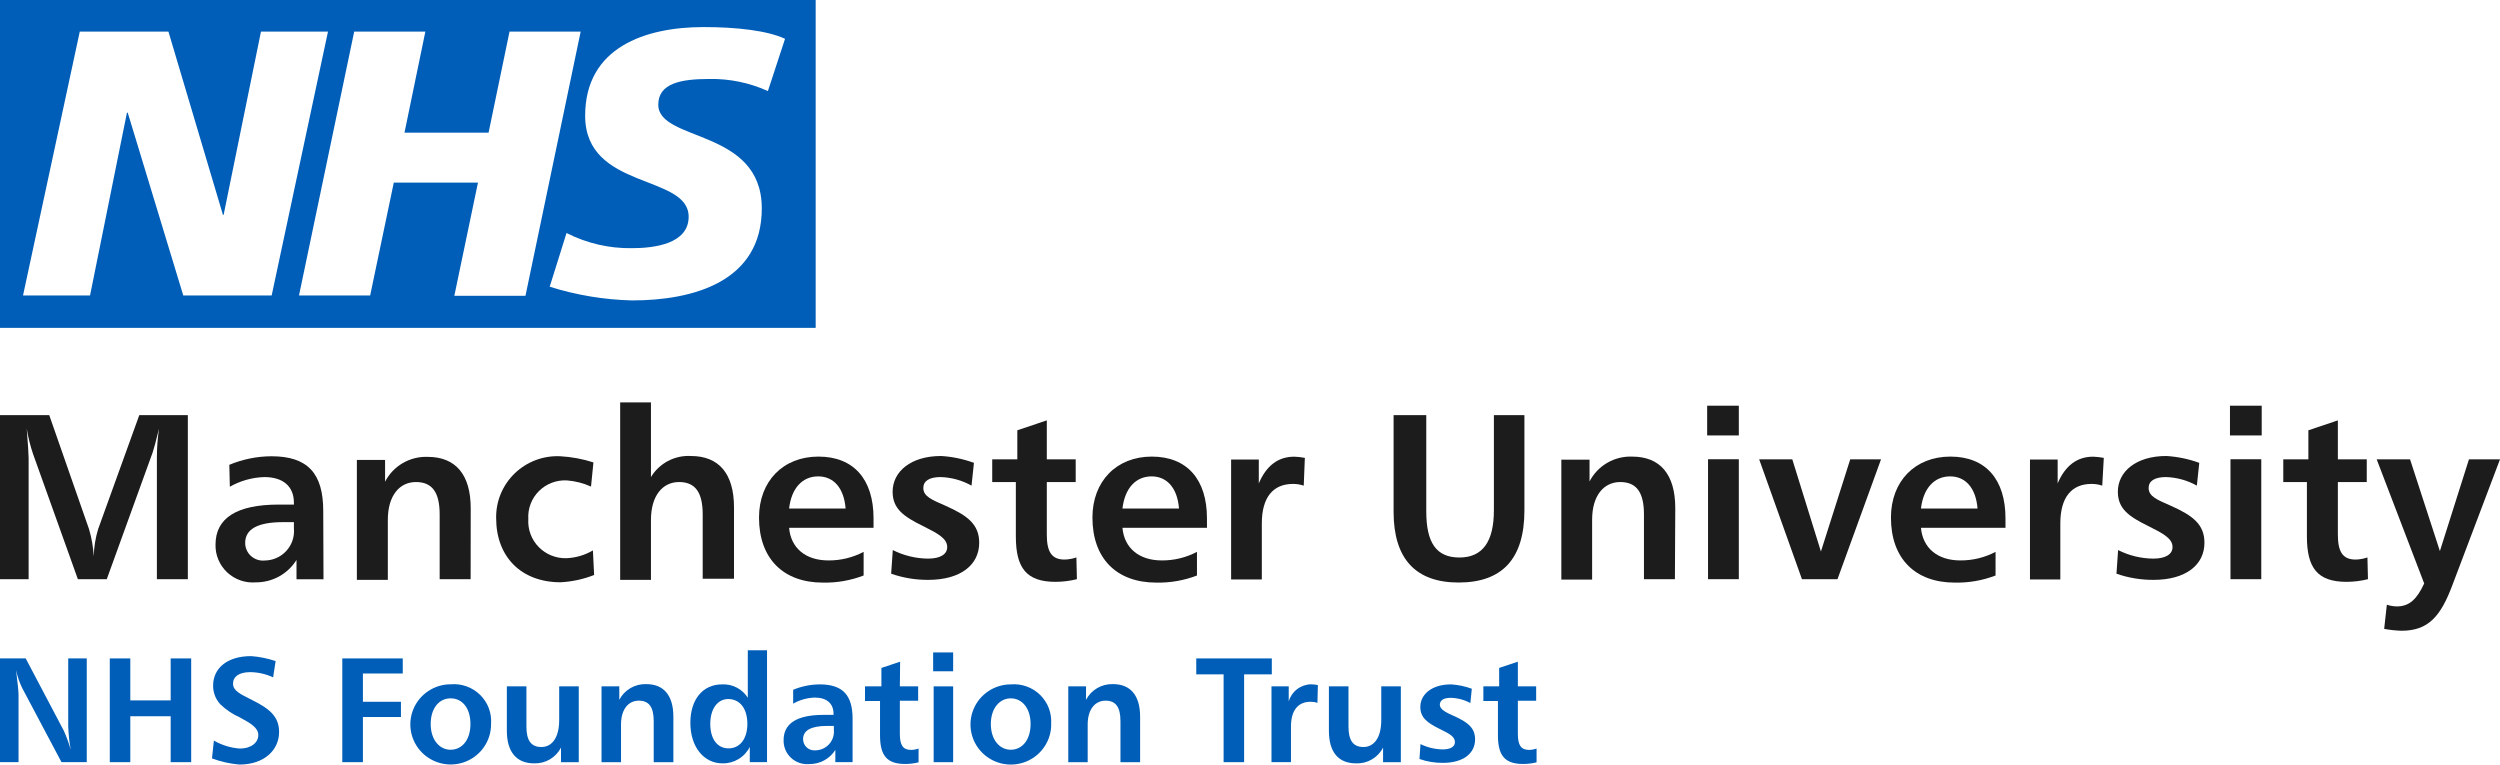
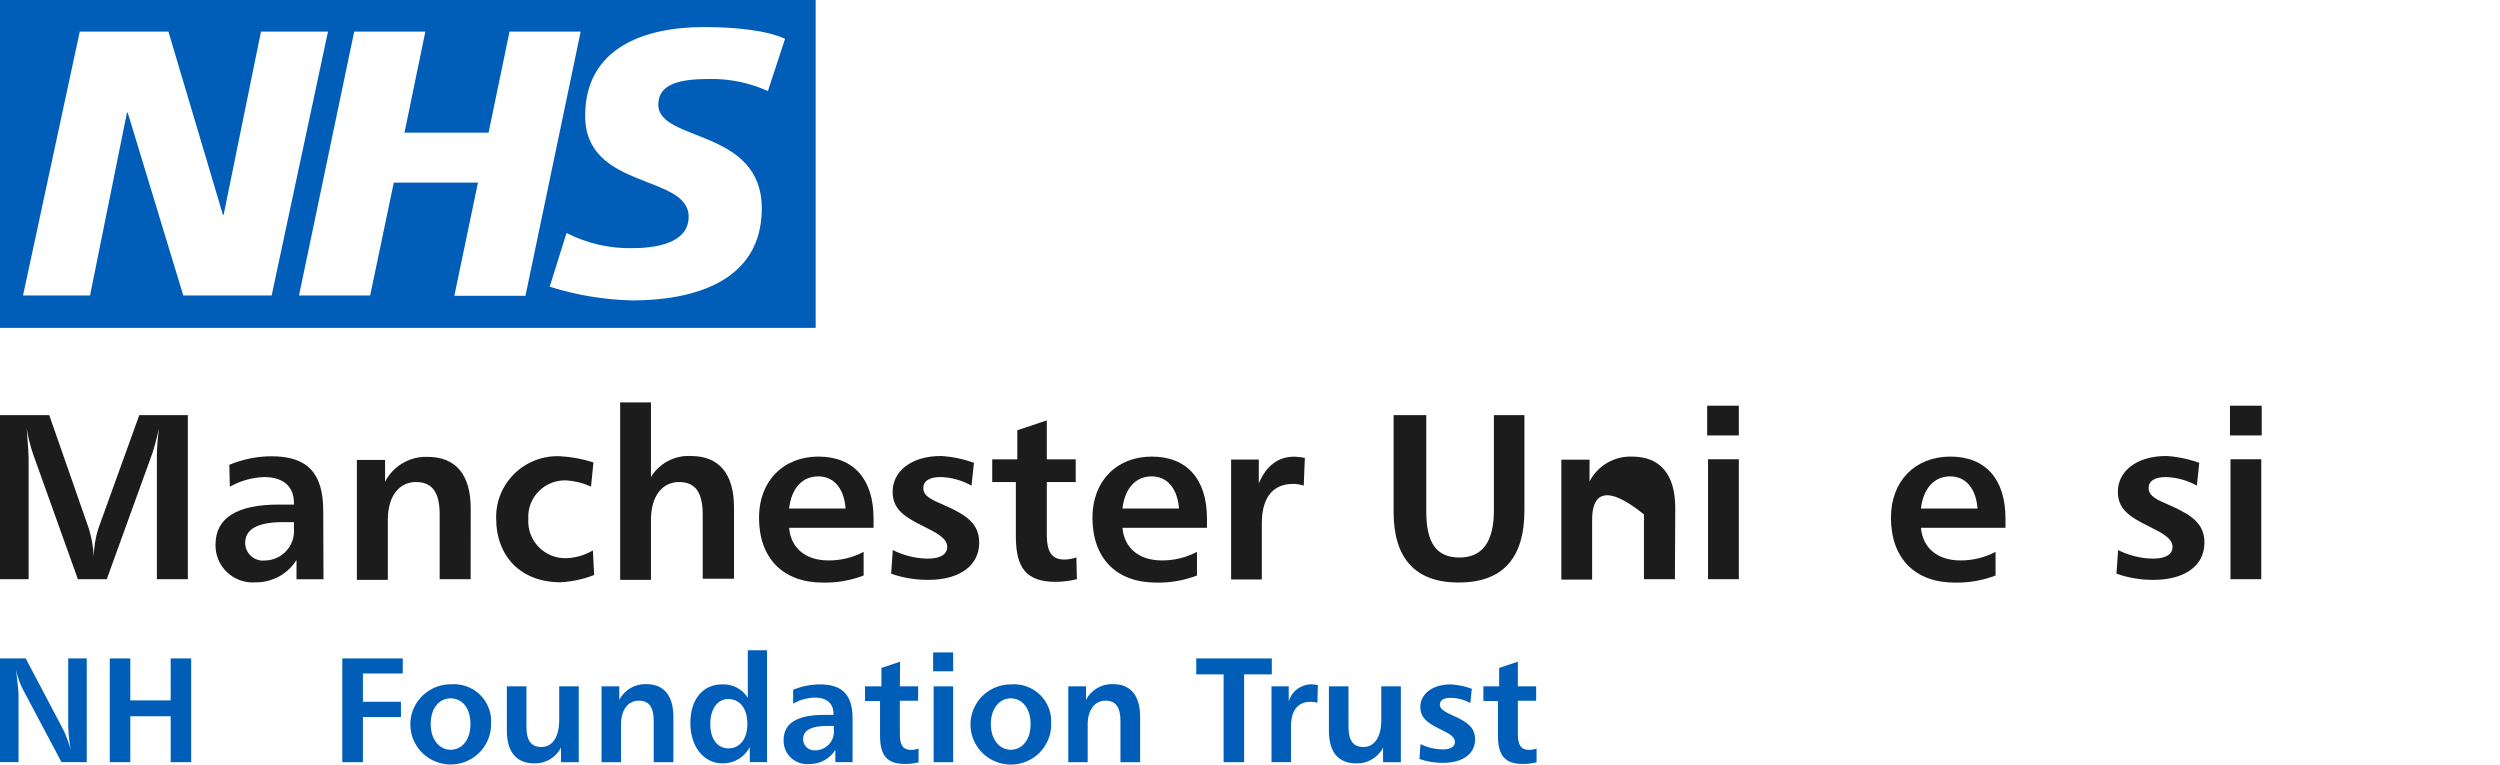
<svg xmlns="http://www.w3.org/2000/svg" width="206" height="63" viewBox="0 0 206 63" fill="none">
  <path d="M160.689 39.254C159.403 39.254 158.486 40.207 158.287 41.901H162.949C162.814 40.207 161.954 39.254 160.689 39.254ZM165.252 43.489H158.287C158.43 45.141 159.638 46.179 161.528 46.179C162.541 46.187 163.54 45.944 164.434 45.473V47.421C163.365 47.832 162.226 48.031 161.08 48.007C157.783 48.007 155.814 46.002 155.814 42.649C155.814 39.649 157.804 37.623 160.711 37.623C163.617 37.623 165.252 39.494 165.252 42.713V43.489Z" fill="#1C1C1C" />
-   <path d="M173.225 40.017C172.941 39.921 172.643 39.873 172.344 39.875C170.688 39.875 169.771 40.991 169.771 43.129V47.746H167.27V37.864H169.551V39.833C170.169 38.372 171.15 37.631 172.471 37.631C172.767 37.64 173.062 37.673 173.353 37.729L173.225 40.017Z" fill="#1C1C1C" />
  <path d="M181.021 40.016C180.241 39.578 179.365 39.336 178.469 39.31C177.531 39.31 177.048 39.642 177.048 40.207C177.048 40.913 177.759 41.181 178.86 41.668C180.708 42.487 181.646 43.221 181.646 44.725C181.646 46.553 180.104 47.781 177.453 47.781C176.413 47.788 175.379 47.616 174.397 47.273L174.532 45.325C175.433 45.781 176.428 46.023 177.439 46.03C178.469 46.03 179.017 45.656 179.017 45.078C179.017 44.372 178.256 43.962 177.006 43.341C175.428 42.565 174.511 41.929 174.511 40.517C174.511 38.859 176.011 37.574 178.505 37.574C179.433 37.63 180.347 37.82 181.22 38.139L181.021 40.016Z" fill="#1C1C1C" />
  <path d="M64.697 3.169L63.275 7.504C61.76 6.816 60.108 6.476 58.443 6.508C56.126 6.508 54.243 6.854 54.243 8.626C54.243 11.711 62.771 10.56 62.771 17.174C62.771 23.195 57.157 24.755 52.076 24.755C49.774 24.697 47.491 24.317 45.296 23.626L46.682 19.2C48.349 20.05 50.202 20.48 52.076 20.449C53.895 20.449 56.745 20.104 56.745 17.859C56.745 14.329 48.217 15.678 48.217 9.536C48.217 3.889 53.191 2.231 57.974 2.231C60.674 2.231 63.211 2.513 64.689 3.198L64.697 3.169ZM47.847 2.605L43.299 24.374H37.437L39.384 15.049H32.448L30.501 24.346H24.638L29.186 2.605H35.049L33.329 10.934H40.258L41.985 2.605H47.847ZM27.026 2.605L22.385 24.346H15.101L10.525 9.282H10.461L7.419 24.346H1.897L6.573 2.605H13.879L18.37 17.703H18.427L21.504 2.605H27.026ZM67.212 0H0V27.014H67.212V0Z" fill="#005EB8" />
  <path d="M4.058 34.207L7.334 43.595C7.552 44.326 7.683 45.079 7.725 45.84C7.743 45.079 7.865 44.324 8.087 43.595L11.477 34.207H15.478V47.725H12.927V37.736C12.927 36.926 12.986 36.117 13.104 35.315C12.848 36.388 12.656 37.052 12.578 37.285L8.798 47.725H6.417L2.715 37.383C2.489 36.709 2.318 36.017 2.203 35.315C2.302 36.586 2.359 37.433 2.359 37.751V47.725H0V34.207H4.058Z" fill="#1C1C1C" />
  <path d="M20.203 44.725C20.201 44.93 20.243 45.132 20.325 45.32C20.407 45.508 20.529 45.676 20.681 45.814C20.833 45.952 21.013 46.056 21.209 46.12C21.404 46.185 21.611 46.207 21.817 46.186C22.153 46.182 22.485 46.11 22.792 45.973C23.099 45.835 23.374 45.636 23.599 45.388C23.825 45.14 23.996 44.849 24.103 44.532C24.209 44.215 24.249 43.879 24.218 43.546V43.024H23.316C21.234 43.024 20.203 43.602 20.203 44.732V44.725ZM26.656 47.732H24.432V46.137C24.08 46.705 23.586 47.174 22.999 47.498C22.411 47.822 21.749 47.99 21.077 47.986C20.648 48.021 20.217 47.966 19.811 47.824C19.405 47.682 19.033 47.457 18.72 47.164C18.407 46.87 18.16 46.515 17.994 46.12C17.828 45.725 17.748 45.3 17.759 44.873C17.759 42.692 19.5 41.577 22.968 41.577H24.218V41.428C24.218 40.066 23.316 39.311 21.781 39.311C20.782 39.34 19.805 39.614 18.938 40.108L18.896 38.301C19.996 37.841 21.177 37.601 22.371 37.596C25.355 37.596 26.635 39.007 26.635 42.099L26.656 47.732Z" fill="#1C1C1C" />
  <path d="M38.78 47.725H36.228V42.388C36.228 40.581 35.624 39.72 34.274 39.72C32.924 39.72 31.957 40.828 31.957 42.84V47.781H29.406V37.899H31.73V39.692C32.058 39.055 32.561 38.525 33.182 38.162C33.802 37.8 34.514 37.62 35.233 37.645C37.536 37.645 38.787 39.092 38.787 41.88L38.78 47.725Z" fill="#1C1C1C" />
  <path d="M48.7 40.094C48.074 39.811 47.403 39.639 46.717 39.586C46.292 39.562 45.866 39.628 45.468 39.78C45.07 39.931 44.709 40.164 44.408 40.465C44.107 40.764 43.874 41.124 43.723 41.52C43.572 41.916 43.508 42.34 43.533 42.762C43.506 43.184 43.567 43.608 43.713 44.005C43.86 44.402 44.088 44.765 44.384 45.069C44.68 45.373 45.036 45.613 45.431 45.773C45.825 45.932 46.249 46.008 46.675 45.995C47.444 45.965 48.194 45.744 48.856 45.353L48.956 47.379C48.073 47.727 47.139 47.93 46.191 47.979C42.929 47.979 40.883 45.861 40.883 42.699C40.869 42.012 40.998 41.33 41.261 40.695C41.524 40.06 41.915 39.485 42.411 39.007C42.907 38.528 43.496 38.156 44.143 37.913C44.789 37.67 45.48 37.562 46.17 37.595C47.098 37.647 48.015 37.817 48.899 38.103L48.7 40.094Z" fill="#1C1C1C" />
  <path d="M53.639 33.155V39.311C53.976 38.751 54.46 38.293 55.04 37.987C55.62 37.681 56.273 37.538 56.929 37.574C59.231 37.574 60.482 39.021 60.482 41.809V47.689H57.902V42.388C57.902 40.581 57.298 39.72 55.955 39.72C54.612 39.72 53.639 40.828 53.639 42.84V47.781H51.102V33.155H53.639Z" fill="#1C1C1C" />
  <path d="M67.418 39.254C66.132 39.254 65.215 40.207 65.023 41.901H69.678C69.543 40.207 68.69 39.254 67.418 39.254ZM71.98 43.489H65.023C65.158 45.141 66.366 46.179 68.257 46.179C69.269 46.188 70.269 45.945 71.163 45.473V47.421C70.094 47.832 68.955 48.031 67.809 48.007C64.519 48.007 62.543 46.002 62.543 42.649C62.543 39.649 64.533 37.623 67.439 37.623C70.346 37.623 71.98 39.494 71.98 42.713V43.489Z" fill="#1C1C1C" />
  <path d="M80.054 40.016C79.274 39.579 78.398 39.336 77.503 39.31C76.565 39.31 76.081 39.642 76.081 40.207C76.081 40.913 76.792 41.181 77.894 41.668C79.748 42.487 80.686 43.221 80.686 44.725C80.686 46.553 79.144 47.781 76.493 47.781C75.451 47.789 74.414 47.617 73.431 47.273L73.566 45.325C74.467 45.779 75.462 46.021 76.472 46.03C77.51 46.03 78.05 45.656 78.05 45.078C78.05 44.372 77.289 43.962 76.046 43.341C74.468 42.565 73.552 41.929 73.552 40.517C73.552 38.859 75.051 37.574 77.545 37.574C78.471 37.63 79.383 37.82 80.253 38.139L80.054 40.016Z" fill="#1C1C1C" />
  <path d="M86.257 37.849H88.638V39.72H86.257V44.047C86.257 45.459 86.648 46.108 87.721 46.108C88.053 46.1 88.381 46.041 88.695 45.932L88.737 47.725C88.163 47.868 87.574 47.941 86.982 47.944C84.587 47.944 83.706 46.814 83.706 44.202V39.72H81.759V37.849H83.827V35.456L86.257 34.638V37.849Z" fill="#1C1C1C" />
  <path d="M94.892 39.254C93.605 39.254 92.689 40.207 92.49 41.901H97.151C97.016 40.207 96.156 39.254 94.892 39.254ZM99.454 43.489H92.49C92.632 45.141 93.84 46.179 95.73 46.179C96.741 46.187 97.737 45.944 98.63 45.473V47.421C97.563 47.832 96.426 48.031 95.282 48.007C91.985 48.007 90.017 46.002 90.017 42.649C90.017 39.649 92.006 37.623 94.906 37.623C97.805 37.623 99.454 39.494 99.454 42.713V43.489Z" fill="#1C1C1C" />
  <path d="M107.428 40.017C107.144 39.922 106.846 39.874 106.547 39.875C104.891 39.875 103.974 40.991 103.974 43.129V47.746H101.444V37.864H103.725V39.833C104.344 38.372 105.317 37.631 106.646 37.631C106.94 37.639 107.232 37.672 107.52 37.729L107.428 40.017Z" fill="#1C1C1C" />
  <path d="M117.525 34.207V42.134C117.525 44.711 118.343 45.939 120.254 45.939C122.166 45.939 123.097 44.633 123.097 42.042V34.207H125.612V42.056C125.612 46.019 123.805 48 120.19 48C116.637 48 114.832 46.031 114.832 42.176V34.207H117.525Z" fill="#1C1C1C" />
-   <path d="M138.013 47.725H135.462V42.388C135.462 40.581 134.858 39.72 133.508 39.72C132.158 39.72 131.191 40.828 131.191 42.819V47.76H128.654V37.878H130.978V39.671C131.306 39.033 131.811 38.502 132.433 38.139C133.055 37.776 133.768 37.597 134.489 37.624C136.784 37.624 138.042 39.071 138.042 41.859L138.013 47.725Z" fill="#1C1C1C" />
-   <path d="M192.64 37.849H195.021V39.72H192.64V44.047C192.64 45.459 193.031 46.108 194.104 46.108C194.436 46.1 194.764 46.041 195.077 45.932L195.12 47.725C194.546 47.868 193.957 47.941 193.365 47.944C190.97 47.944 190.089 46.814 190.089 44.202V39.72H188.142V37.849H190.21V35.456L192.64 34.638V37.849Z" fill="#1C1C1C" />
-   <path d="M198.588 37.849L201.047 45.409L203.442 37.849H206L202.091 48.176C201.118 50.788 200.102 51.974 197.877 51.974C197.4 51.959 196.925 51.907 196.456 51.819L196.676 49.828C196.94 49.917 197.216 49.965 197.494 49.969C198.524 49.969 199.149 49.383 199.753 48.078L195.838 37.849H198.588Z" fill="#1C1C1C" />
+   <path d="M138.013 47.725H135.462V42.388C132.158 39.72 131.191 40.828 131.191 42.819V47.76H128.654V37.878H130.978V39.671C131.306 39.033 131.811 38.502 132.433 38.139C133.055 37.776 133.768 37.597 134.489 37.624C136.784 37.624 138.042 39.071 138.042 41.859L138.013 47.725Z" fill="#1C1C1C" />
  <path d="M2.118 54.254L5.266 60.226C5.491 60.729 5.678 61.248 5.827 61.779C5.71 61.13 5.641 60.475 5.621 59.816V54.254H7.149V62.802H5.067L1.826 56.689C1.599 56.219 1.43 55.724 1.322 55.214C1.464 56.322 1.528 57 1.528 57.254V62.802H0V54.254H2.118Z" fill="#005EB8" />
  <path d="M35.489 59.661C35.489 60.939 36.199 61.779 37.13 61.779C38.061 61.779 38.765 60.981 38.765 59.661C38.765 58.341 38.09 57.544 37.13 57.544C36.171 57.544 35.489 58.369 35.489 59.661ZM40.463 59.661C40.469 60.316 40.278 60.957 39.916 61.504C39.554 62.051 39.037 62.479 38.43 62.733C37.823 62.988 37.153 63.057 36.506 62.933C35.859 62.809 35.264 62.496 34.796 62.035C34.328 61.575 34.008 60.986 33.877 60.344C33.747 59.703 33.811 59.037 34.062 58.432C34.313 57.827 34.739 57.309 35.287 56.945C35.834 56.58 36.478 56.386 37.137 56.386C37.581 56.348 38.028 56.406 38.447 56.557C38.866 56.707 39.247 56.947 39.564 57.258C39.88 57.57 40.125 57.947 40.28 58.361C40.435 58.776 40.498 59.22 40.463 59.661Z" fill="#005EB8" />
  <path d="M43.377 56.555V59.866C43.377 61.017 43.761 61.553 44.613 61.553C45.466 61.553 46.077 60.805 46.077 59.337V56.555H47.69V62.803H46.227V61.602C46.02 62.006 45.701 62.343 45.309 62.573C44.916 62.803 44.465 62.917 44.009 62.901C42.588 62.901 41.764 61.991 41.764 60.212V56.555H43.377Z" fill="#005EB8" />
  <path d="M55.486 62.803H53.866V59.421C53.866 58.278 53.489 57.734 52.636 57.734C51.784 57.734 51.172 58.44 51.172 59.697V62.803H49.566V56.556H51.03V57.664C51.239 57.261 51.559 56.925 51.953 56.697C52.347 56.468 52.799 56.355 53.255 56.372C54.676 56.372 55.486 57.283 55.486 59.061V62.803Z" fill="#005EB8" />
  <path d="M58.527 59.647C58.527 60.924 59.131 61.666 60.034 61.666C60.936 61.666 61.583 60.917 61.583 59.647C61.583 58.376 60.958 57.6 59.998 57.6C59.167 57.6 58.527 58.362 58.527 59.647ZM63.203 53.583V62.802H61.782V61.546C61.575 61.962 61.252 62.311 60.851 62.551C60.451 62.791 59.99 62.913 59.522 62.901C58.03 62.901 56.886 61.581 56.886 59.569C56.886 57.557 57.973 56.393 59.487 56.393C59.909 56.37 60.329 56.46 60.704 56.654C61.079 56.847 61.395 57.137 61.619 57.494V53.583H63.203Z" fill="#005EB8" />
  <path d="M66.174 60.903C66.174 61.033 66.2 61.161 66.253 61.28C66.305 61.398 66.382 61.505 66.479 61.592C66.575 61.679 66.689 61.745 66.813 61.786C66.937 61.827 67.068 61.841 67.198 61.828C67.41 61.824 67.62 61.777 67.814 61.688C68.008 61.6 68.181 61.474 68.323 61.316C68.465 61.158 68.573 60.973 68.639 60.772C68.706 60.571 68.731 60.359 68.711 60.148V59.816H68.143C66.828 59.816 66.174 60.191 66.174 60.903ZM70.253 62.802H68.832V61.793C68.607 62.153 68.293 62.449 67.92 62.653C67.546 62.857 67.126 62.962 66.7 62.958C66.426 62.985 66.149 62.954 65.888 62.866C65.627 62.779 65.388 62.637 65.186 62.451C64.985 62.265 64.825 62.038 64.719 61.786C64.612 61.533 64.561 61.262 64.568 60.988C64.568 59.612 65.662 58.906 67.858 58.906H68.683V58.821C68.683 57.96 68.114 57.48 67.141 57.48C66.513 57.498 65.901 57.67 65.357 57.981V56.837C66.053 56.548 66.799 56.397 67.553 56.393C69.436 56.393 70.253 57.282 70.253 59.216V62.802Z" fill="#005EB8" />
  <path d="M74.148 56.555H75.655V57.741H74.148V60.487C74.148 61.384 74.397 61.793 75.072 61.793C75.283 61.788 75.492 61.75 75.69 61.68V62.817C75.328 62.907 74.956 62.952 74.582 62.951C73.068 62.951 72.514 62.245 72.514 60.586V57.763H71.277V56.555H72.628V55.038L74.17 54.523L74.148 56.555Z" fill="#005EB8" />
  <path d="M143.279 47.725H140.742V37.842H143.279V47.725ZM143.279 35.88H140.671V33.43H143.279V35.88Z" fill="#1C1C1C" />
-   <path d="M147.685 37.849L150.044 45.445L152.46 37.849H154.997L151.409 47.725H148.481L144.956 37.849H147.685Z" fill="#1C1C1C" />
  <path d="M186.329 47.725H183.792V37.842H186.329V47.725ZM186.364 35.88H183.749V33.43H186.364V35.88Z" fill="#1C1C1C" />
  <path d="M10.737 54.254V57.713H14.063V54.254H15.754V62.802H14.063V59.019H10.737V62.802H9.046V54.254H10.737Z" fill="#005EB8" />
  <path d="M33.187 54.254V55.496H29.904V57.826H33.037V59.082H29.904V62.802H28.205V54.254H33.187Z" fill="#005EB8" />
  <path d="M78.539 62.803H76.933V56.556H78.539V62.803ZM78.539 55.313H76.891V53.76H78.539V55.313Z" fill="#005EB8" />
  <path d="M104.797 54.254V55.567H102.516V62.802H100.825V55.567H98.572V54.254H104.797Z" fill="#005EB8" />
  <path d="M108.557 57.91C108.376 57.851 108.186 57.823 107.996 57.826C106.951 57.826 106.376 58.532 106.376 59.88V62.802H104.77V56.555H106.191V57.797C106.305 57.396 106.547 57.042 106.88 56.788C107.212 56.534 107.619 56.393 108.038 56.386C108.225 56.392 108.41 56.413 108.593 56.449L108.557 57.91Z" fill="#005EB8" />
  <path d="M111.115 56.555V59.866C111.115 61.017 111.499 61.553 112.352 61.553C113.204 61.553 113.816 60.805 113.816 59.337V56.555H115.429V62.803H113.965V61.602C113.759 62.007 113.44 62.344 113.047 62.574C112.655 62.804 112.203 62.918 111.748 62.901C110.291 62.901 109.502 61.991 109.502 60.212V56.555H111.115Z" fill="#005EB8" />
  <path d="M121.157 57.932C120.66 57.66 120.104 57.512 119.536 57.501C118.947 57.501 118.641 57.713 118.641 58.073C118.641 58.433 119.096 58.687 119.785 58.99C120.958 59.513 121.547 59.979 121.547 60.925C121.547 62.082 120.574 62.859 118.897 62.859C118.239 62.866 117.585 62.758 116.964 62.541L117.049 61.313C117.62 61.593 118.246 61.742 118.883 61.751C119.536 61.751 119.885 61.517 119.885 61.151C119.885 60.678 119.401 60.445 118.613 60.056C117.618 59.562 117.035 59.139 117.035 58.256C117.035 57.205 117.987 56.393 119.565 56.393C120.15 56.429 120.727 56.551 121.277 56.753L121.157 57.932Z" fill="#005EB8" />
  <path d="M125.072 56.555H126.579V57.741H125.072V60.487C125.072 61.384 125.321 61.793 125.996 61.793C126.207 61.788 126.415 61.75 126.614 61.68V62.817C126.249 62.906 125.874 62.951 125.498 62.951C123.985 62.951 123.43 62.245 123.43 60.586V57.763H122.229V56.555H123.53V55.038L125.072 54.523V56.555Z" fill="#005EB8" />
-   <path d="M22.506 55.814C21.916 55.54 21.274 55.393 20.623 55.384C19.685 55.384 19.202 55.758 19.202 56.337C19.202 56.916 19.784 57.184 20.779 57.685C22.201 58.391 22.997 59.04 22.997 60.311C22.997 61.814 21.767 63 19.721 63C18.95 62.934 18.192 62.763 17.468 62.492L17.624 61.024C18.276 61.4 19.005 61.625 19.756 61.68C20.73 61.68 21.284 61.165 21.284 60.572C21.284 59.979 20.694 59.619 19.77 59.118C19.176 58.855 18.633 58.492 18.164 58.045C17.77 57.623 17.554 57.067 17.56 56.492C17.56 55.08 18.697 54.064 20.694 54.064C21.381 54.115 22.059 54.253 22.712 54.473L22.506 55.814Z" fill="#005EB8" />
  <path d="M81.645 59.661C81.645 60.939 82.355 61.779 83.286 61.779C84.217 61.779 84.921 60.981 84.921 59.661C84.921 58.341 84.21 57.544 83.286 57.544C82.362 57.544 81.645 58.37 81.645 59.661ZM86.619 59.661C86.626 60.316 86.437 60.958 86.076 61.505C85.716 62.053 85.199 62.482 84.593 62.738C83.986 62.993 83.317 63.064 82.669 62.941C82.022 62.818 81.426 62.507 80.957 62.047C80.488 61.588 80.167 61 80.035 60.358C79.903 59.717 79.966 59.051 80.216 58.446C80.465 57.84 80.89 57.321 81.437 56.956C81.984 56.59 82.627 56.394 83.286 56.393C83.73 56.355 84.177 56.413 84.596 56.564C85.015 56.714 85.396 56.954 85.713 57.266C86.029 57.577 86.274 57.954 86.429 58.368C86.584 58.783 86.647 59.227 86.612 59.668" fill="#005EB8" />
  <path d="M93.946 62.803H92.326V59.421C92.326 58.278 91.949 57.734 91.096 57.734C90.243 57.734 89.625 58.44 89.625 59.697V62.803H88.026V56.556H89.49V57.664C89.699 57.261 90.019 56.925 90.413 56.697C90.807 56.468 91.259 56.355 91.715 56.372C93.136 56.372 93.946 57.283 93.946 59.061V62.803Z" fill="#005EB8" />
</svg>